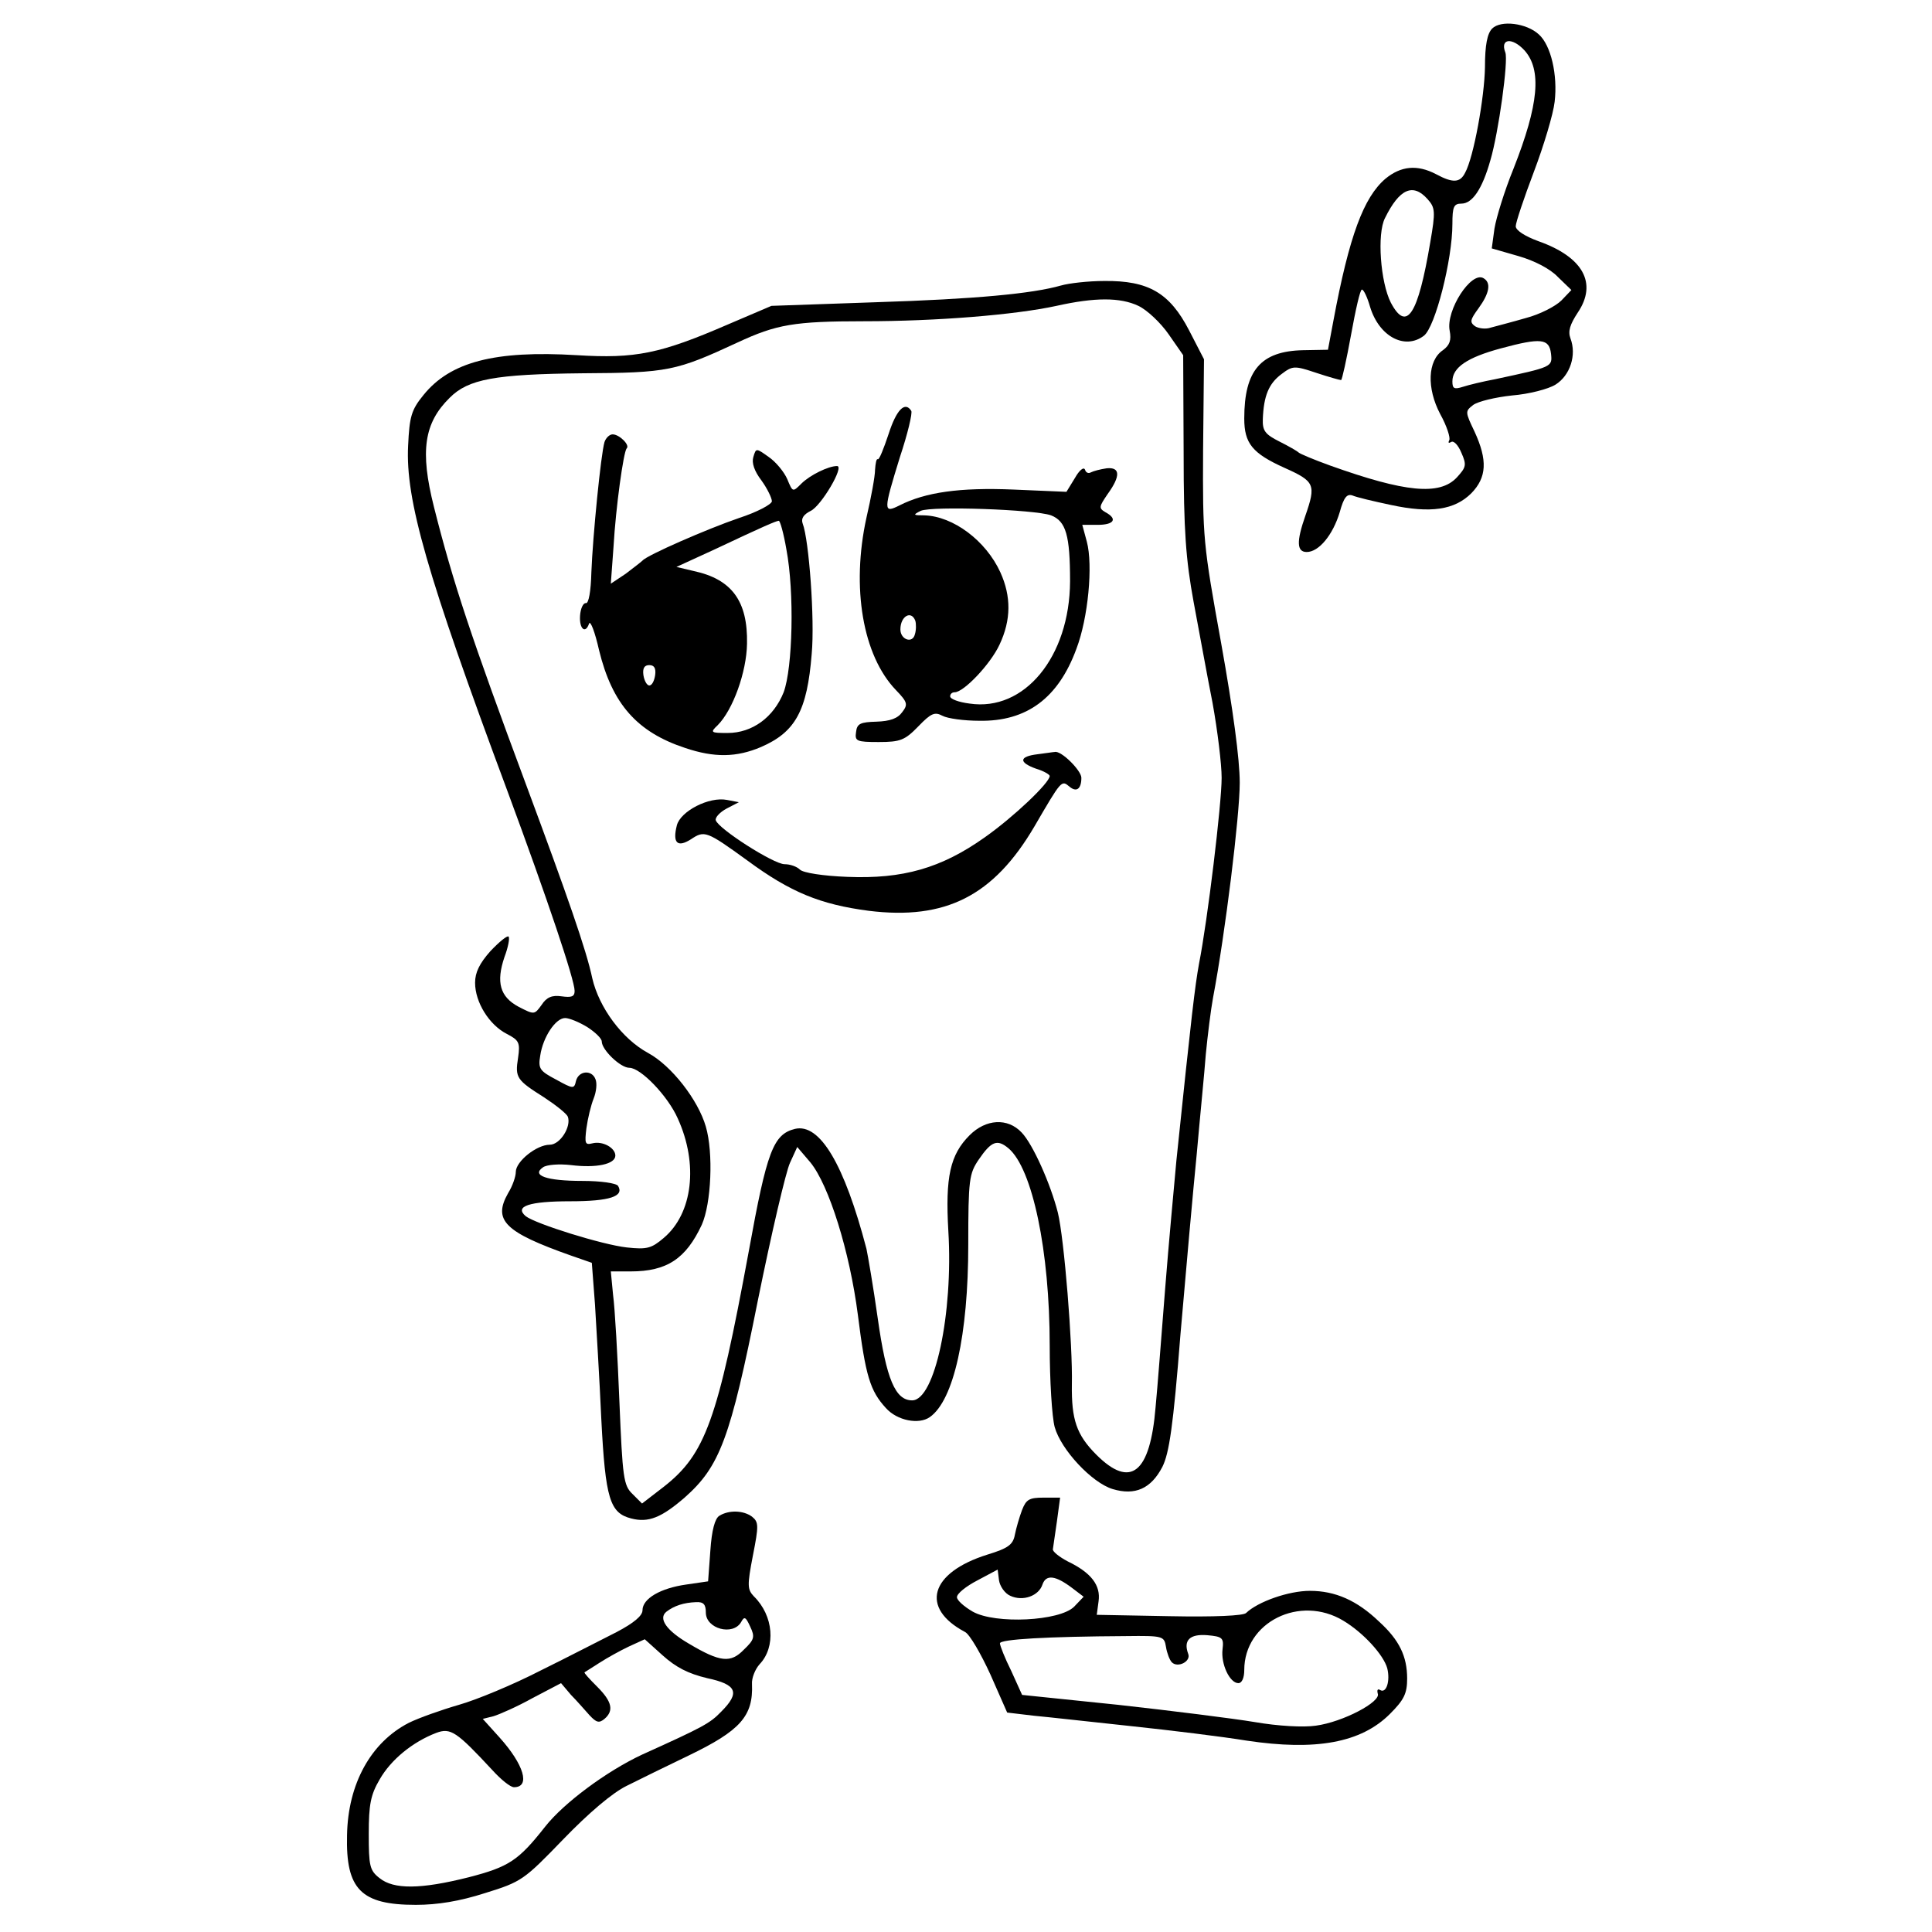
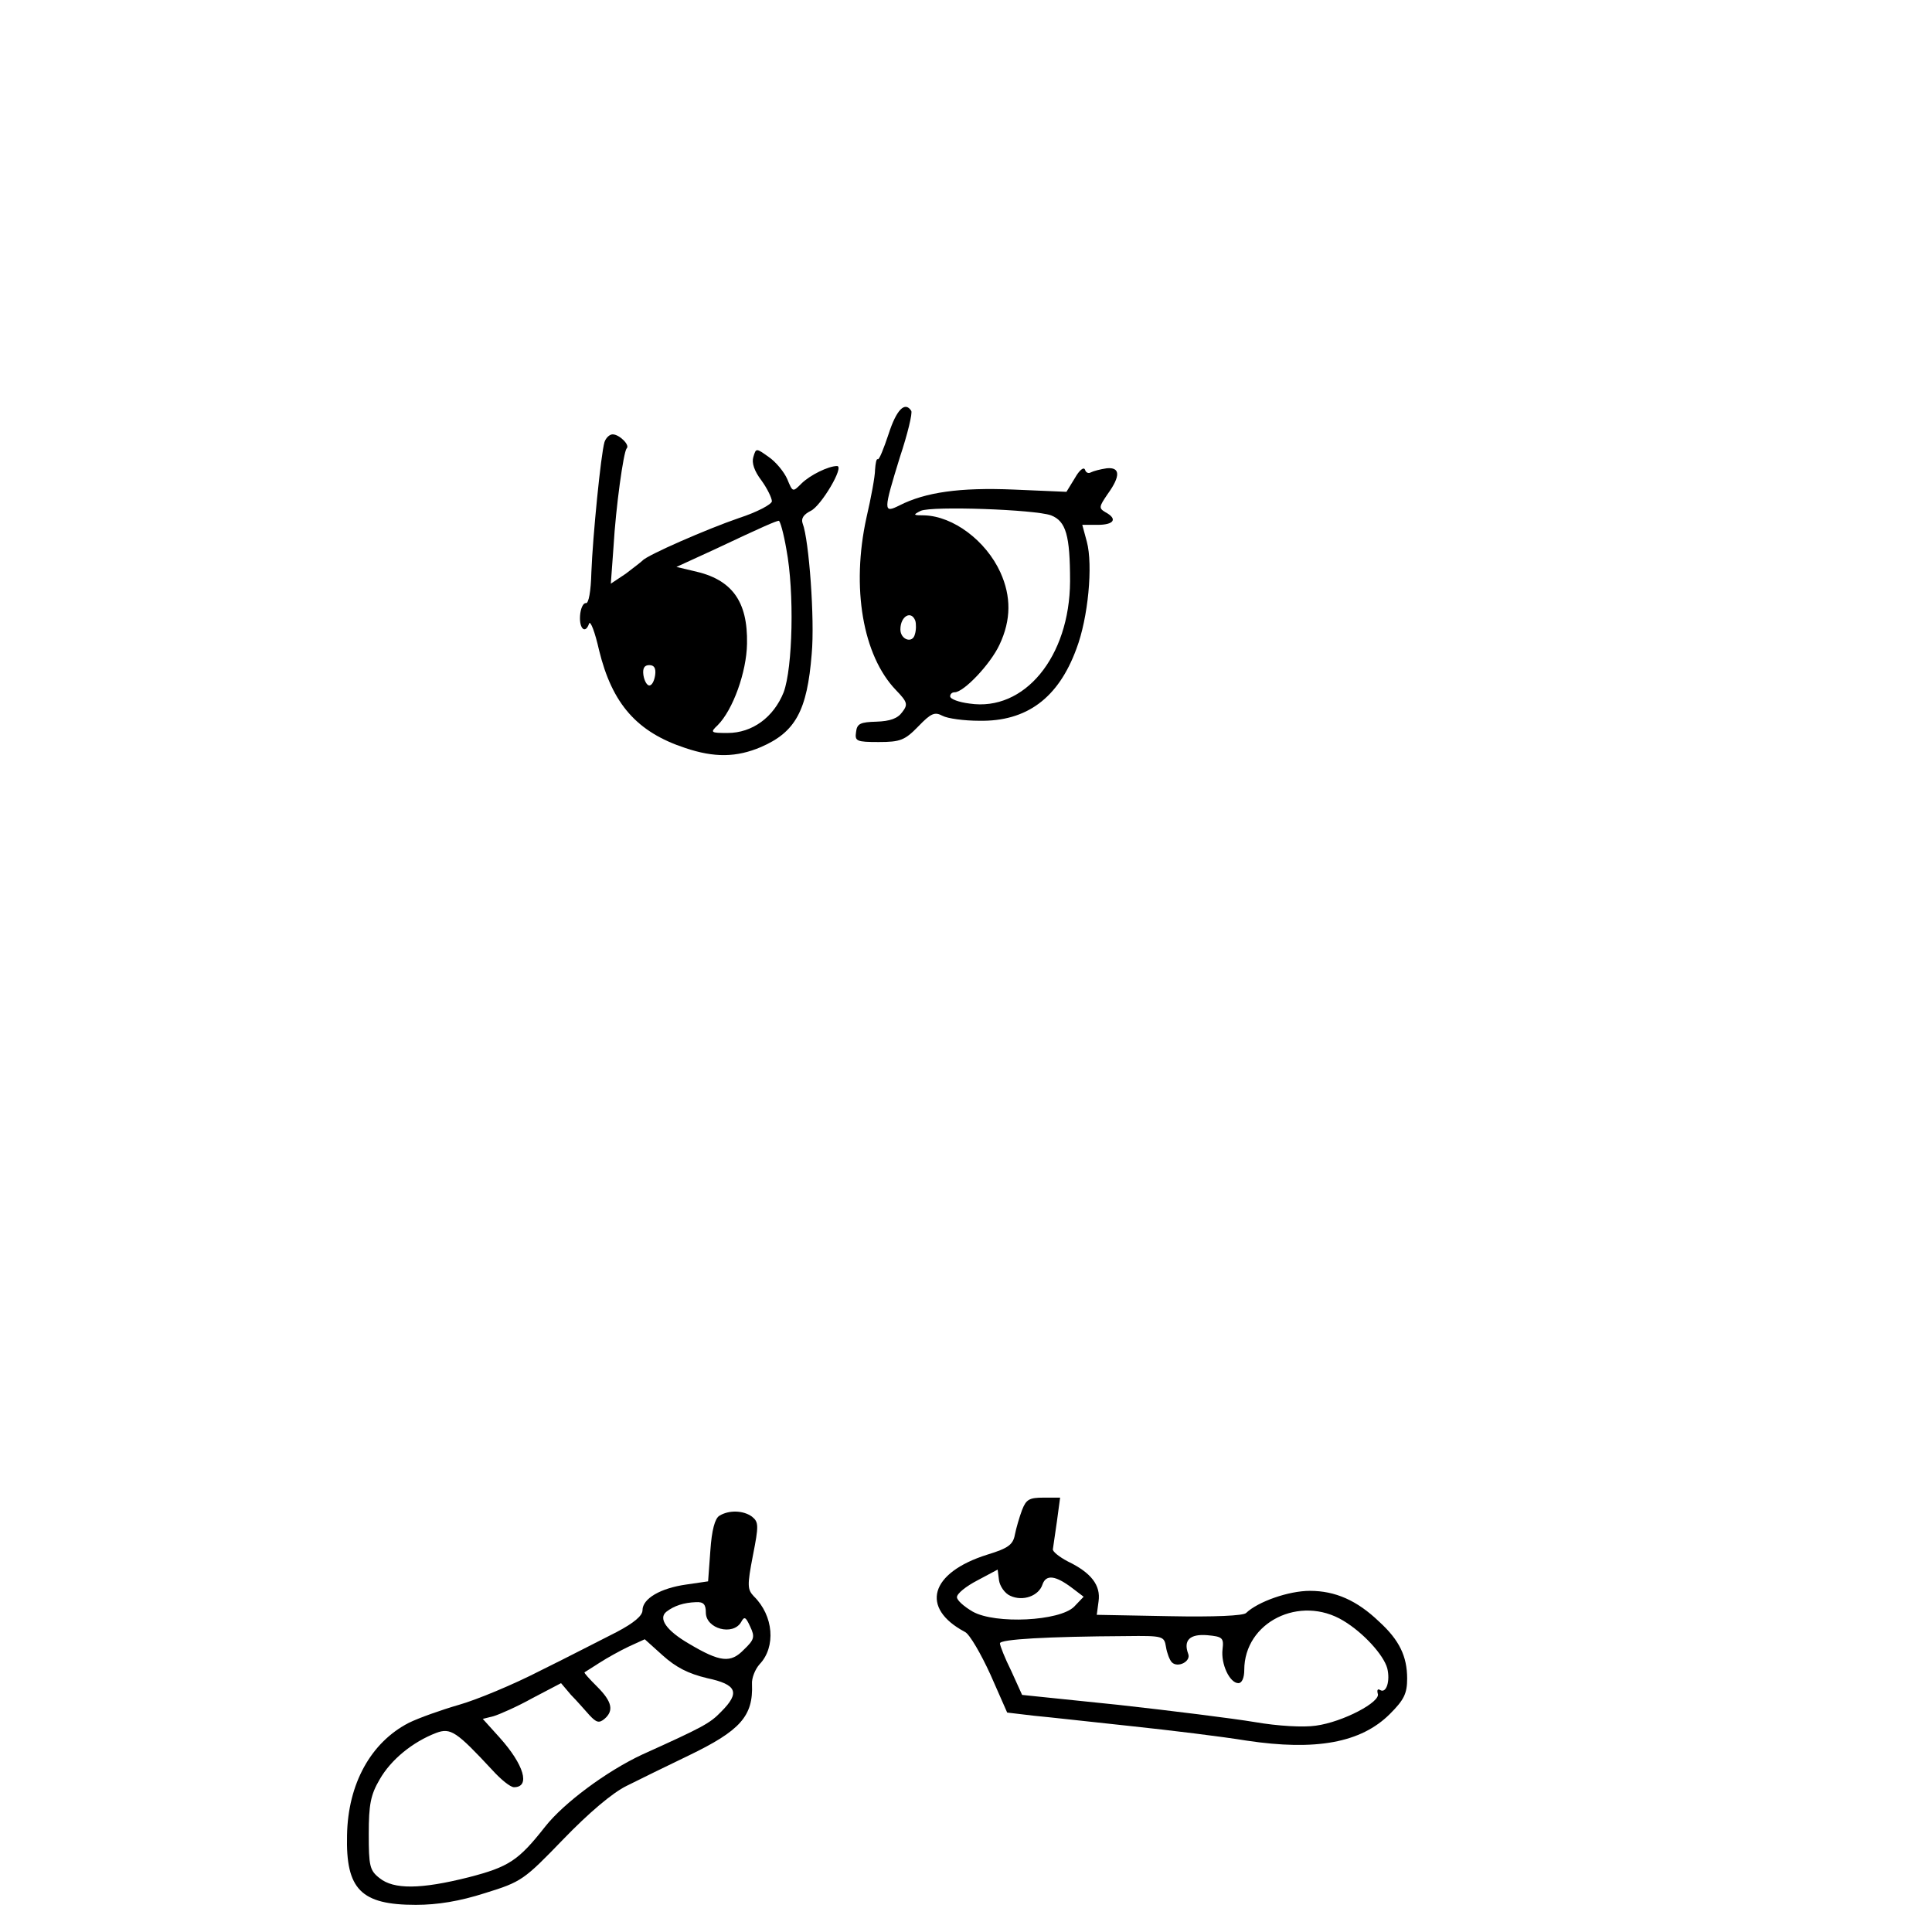
<svg xmlns="http://www.w3.org/2000/svg" version="1.0" width="427pt" height="427pt" viewBox="0 0 427 427" preserveAspectRatio="xMidYMid meet">
  <g transform="translate(0,427) scale(0.1,-0.1)" fill="#000000" stroke="none">
-     <path d="M3298 4207 c-11 -11 -16 -37 -16 -85 -1 -67 -25 -200 -44 -234 -11 -22 -27 -23 -64 -3 -42 22 -78 18 -112 -10 -48 -41 -80 -126 -115 -314 l-12 -64 -55 -1 c-93 -2 -130 -44 -130 -151 0 -55 18 -77 89 -109 67 -30 70 -37 46 -106 -20 -57 -19 -80 3 -80 27 0 58 38 73 88 9 33 16 41 28 37 9 -4 47 -13 85 -21 88 -19 141 -11 178 26 34 35 36 73 7 136 -21 44 -21 45 -3 59 11 8 49 17 86 21 37 3 80 14 96 24 32 20 47 65 33 102 -6 16 -1 31 16 57 44 65 12 123 -87 158 -30 11 -50 24 -50 33 0 8 18 62 40 120 22 58 43 128 46 155 7 59 -8 125 -35 149 -27 25 -84 32 -103 13z m71 -48 c39 -43 32 -120 -24 -262 -20 -49 -38 -108 -42 -132 l-6 -44 59 -17 c35 -10 70 -28 87 -46 l30 -29 -22 -23 c-13 -13 -48 -31 -79 -39 -31 -9 -66 -18 -77 -21 -11 -4 -27 -2 -35 3 -12 9 -11 14 8 40 24 33 28 56 11 66 -27 17 -84 -71 -75 -116 4 -21 0 -32 -15 -43 -34 -23 -36 -84 -6 -141 15 -27 23 -53 20 -58 -3 -6 -1 -7 4 -4 6 4 16 -7 23 -24 12 -27 10 -32 -10 -54 -38 -41 -115 -33 -280 26 -36 13 -67 26 -70 29 -3 3 -22 14 -42 24 -32 16 -38 24 -37 50 2 51 13 78 41 99 25 19 29 19 77 3 27 -9 52 -16 55 -16 2 0 12 45 22 100 10 55 20 100 24 100 4 0 12 -17 18 -38 20 -66 77 -96 119 -64 25 19 63 168 63 247 0 38 3 45 20 45 24 0 46 32 64 96 18 61 40 220 33 238 -12 31 15 34 42 5z m-214 -329 c17 -19 18 -27 6 -96 -27 -160 -52 -199 -87 -133 -23 45 -31 152 -13 187 32 65 62 78 94 42z m273 -342 c3 -29 3 -29 -123 -56 -27 -5 -60 -13 -72 -17 -19 -6 -23 -4 -23 12 0 31 33 53 107 73 89 24 107 22 111 -12z" />
-     <path d="M2345 3639 c-63 -18 -188 -30 -410 -37 l-230 -8 -96 -41 c-150 -65 -205 -76 -334 -68 -182 11 -280 -15 -339 -88 -27 -33 -31 -48 -34 -112 -6 -119 41 -284 219 -762 90 -243 149 -419 149 -443 0 -13 -7 -15 -29 -12 -21 3 -33 -2 -44 -19 -16 -22 -16 -22 -51 -4 -41 22 -50 54 -31 110 8 21 12 42 9 45 -3 3 -21 -12 -40 -32 -24 -27 -34 -47 -34 -70 0 -43 31 -93 70 -113 27 -14 30 -19 25 -53 -7 -44 -3 -49 57 -87 26 -17 50 -36 53 -43 8 -22 -17 -62 -40 -62 -29 0 -75 -37 -75 -60 0 -10 -7 -31 -17 -47 -34 -60 -8 -86 139 -138 l46 -16 7 -92 c3 -51 10 -165 14 -254 9 -176 19 -207 66 -219 38 -10 67 2 118 46 78 69 101 130 162 436 30 148 62 285 71 304 l16 35 29 -34 c41 -50 87 -197 105 -337 17 -135 27 -168 62 -206 25 -28 73 -37 97 -20 53 37 85 182 85 381 0 144 2 157 23 188 28 41 41 46 66 25 53 -45 91 -227 91 -436 0 -77 5 -158 11 -180 14 -50 82 -123 128 -137 50 -15 85 1 110 49 15 30 24 89 40 293 12 139 28 319 36 399 7 80 17 179 20 220 4 41 11 98 16 125 27 142 59 403 59 475 0 52 -15 163 -41 308 -40 221 -41 232 -40 427 l2 201 -33 64 c-43 83 -90 110 -187 109 -36 0 -79 -5 -96 -10z m171 -45 c19 -9 49 -37 67 -63 l32 -46 1 -215 c0 -174 5 -237 22 -330 12 -63 30 -164 42 -224 11 -61 20 -135 20 -165 0 -58 -31 -315 -50 -411 -9 -50 -16 -108 -50 -435 -5 -55 -17 -183 -25 -285 -8 -102 -17 -219 -21 -260 -12 -146 -55 -181 -131 -105 -44 44 -55 78 -54 155 2 87 -17 323 -31 380 -16 63 -55 151 -80 177 -31 33 -79 30 -115 -6 -43 -43 -54 -92 -47 -212 11 -182 -30 -374 -80 -374 -37 0 -57 46 -76 181 -10 71 -22 140 -25 154 -49 187 -103 278 -158 265 -48 -12 -62 -49 -102 -270 -69 -374 -96 -449 -188 -521 l-48 -37 -21 21 c-20 19 -22 36 -29 204 -4 101 -10 207 -14 236 l-5 52 44 0 c80 0 122 28 157 103 21 47 26 159 9 217 -17 59 -76 135 -128 163 -57 31 -108 100 -123 165 -13 62 -55 182 -146 427 -121 325 -162 448 -204 615 -31 123 -22 185 35 241 41 41 99 52 294 54 189 1 206 5 342 68 86 40 125 47 280 47 160 0 333 14 425 34 85 19 141 19 181 0z m-1218 -1594 c17 -11 32 -25 32 -32 0 -18 41 -58 61 -58 25 0 85 -62 107 -112 46 -101 33 -210 -31 -264 -27 -23 -37 -26 -82 -21 -54 6 -201 52 -223 69 -26 22 8 33 98 33 88 0 120 11 106 34 -4 6 -38 11 -79 11 -79 0 -113 12 -87 30 8 6 36 8 62 5 56 -7 98 2 98 21 0 17 -28 33 -51 27 -16 -4 -17 0 -13 33 3 22 10 51 16 66 6 15 8 34 4 43 -8 21 -37 19 -43 -4 -4 -18 -6 -18 -44 3 -36 19 -40 24 -35 53 6 41 34 83 55 83 9 0 31 -9 49 -20z" />
    <path d="M1964 3311 c-11 -33 -21 -58 -24 -56 -3 2 -5 -9 -6 -23 0 -15 -9 -63 -19 -106 -34 -155 -8 -305 65 -381 26 -27 27 -32 14 -49 -10 -14 -27 -20 -57 -21 -35 -1 -43 -4 -45 -23 -3 -20 1 -22 50 -22 48 0 58 4 88 35 28 29 36 32 53 23 11 -6 48 -11 81 -11 105 -2 175 50 215 159 26 68 37 185 23 237 l-10 37 34 0 c36 0 45 13 17 28 -15 9 -14 12 5 40 29 40 28 60 -2 57 -14 -2 -29 -6 -35 -9 -5 -3 -11 -1 -13 6 -3 7 -13 -2 -22 -18 l-19 -31 -117 5 c-119 5 -195 -6 -252 -35 -36 -18 -36 -13 1 107 17 51 28 97 25 102 -14 22 -33 2 -50 -51z m359 -180 c33 -13 42 -44 42 -146 -1 -167 -101 -288 -222 -270 -24 3 -43 10 -43 16 0 5 4 9 10 9 20 0 79 62 99 105 26 55 26 107 2 160 -32 70 -104 124 -168 126 -25 0 -26 1 -8 10 25 11 252 3 288 -10z m-300 -233 c2 -7 2 -21 -1 -30 -5 -21 -32 -12 -32 11 0 29 24 43 33 19z" />
    <path d="M1336 3293 c-8 -27 -26 -209 -29 -288 -1 -42 -6 -69 -12 -68 -6 1 -12 -12 -13 -28 -2 -29 12 -41 20 -17 3 7 13 -19 22 -59 29 -119 84 -181 190 -216 65 -22 114 -21 168 2 76 33 102 80 112 206 7 75 -6 252 -20 288 -4 11 2 20 18 28 23 11 75 99 58 99 -19 0 -60 -20 -79 -39 -19 -19 -19 -19 -31 10 -7 16 -25 38 -41 49 -28 20 -28 20 -34 0 -4 -13 2 -31 18 -52 13 -18 23 -39 23 -46 -1 -7 -33 -24 -73 -37 -70 -24 -203 -82 -213 -94 -3 -3 -20 -16 -37 -29 l-33 -22 6 82 c5 87 22 209 29 217 8 7 -16 31 -31 31 -7 0 -15 -8 -18 -17z m402 -237 c18 -95 14 -262 -6 -316 -22 -55 -69 -90 -124 -90 -37 0 -39 1 -22 17 34 34 64 118 65 180 2 95 -34 143 -118 161 l-38 9 85 39 c108 51 134 62 141 63 3 1 11 -28 17 -63z m-290 -278 c-2 -13 -7 -23 -13 -23 -5 0 -11 10 -13 23 -2 15 2 22 13 22 11 0 15 -7 13 -22z" />
-     <path d="M2293 2603 c-41 -5 -42 -18 -3 -32 17 -5 30 -13 30 -16 0 -15 -80 -91 -144 -136 -96 -68 -181 -92 -303 -87 -54 2 -98 9 -105 16 -7 7 -22 12 -34 12 -24 0 -146 78 -152 97 -2 6 9 18 24 26 l27 14 -26 5 c-40 8 -103 -25 -111 -56 -10 -39 1 -50 31 -31 30 20 34 19 125 -47 95 -70 161 -97 268 -111 170 -21 276 33 366 186 60 103 60 103 77 89 16 -14 27 -6 27 19 0 16 -45 61 -59 57 -3 0 -21 -3 -38 -5z" />
    <path d="M2259 933 c-6 -16 -13 -40 -16 -55 -4 -22 -15 -30 -61 -44 -127 -40 -149 -118 -49 -171 10 -5 35 -48 56 -94 l37 -84 59 -7 c33 -3 130 -14 215 -23 85 -9 200 -23 255 -32 153 -23 253 -5 317 59 31 31 38 45 38 78 0 49 -17 85 -62 126 -49 47 -97 68 -153 68 -47 0 -115 -24 -141 -49 -6 -6 -69 -9 -170 -7 l-160 3 4 30 c5 35 -16 63 -68 88 -19 10 -34 22 -33 27 1 6 5 34 9 62 l7 52 -37 0 c-31 0 -38 -4 -47 -27z m-26 -190 c28 -13 63 0 71 25 8 23 29 20 66 -8 l25 -19 -21 -22 c-32 -32 -174 -39 -224 -11 -19 11 -35 25 -35 32 0 8 20 24 45 37 l45 24 3 -24 c2 -13 13 -29 25 -34z m736 -55 c45 -27 89 -76 97 -105 7 -28 -2 -57 -16 -48 -5 3 -7 0 -5 -8 8 -18 -77 -63 -137 -71 -27 -4 -83 -1 -135 8 -48 8 -184 25 -301 38 l-213 22 -24 53 c-14 28 -25 56 -25 61 0 9 103 15 279 16 82 1 84 0 88 -24 2 -13 8 -29 13 -34 13 -13 43 2 36 19 -11 30 4 44 42 41 34 -3 37 -6 34 -31 -4 -33 16 -75 35 -75 8 0 13 12 13 29 0 106 123 167 219 109z" />
    <path d="M1590 920 c-10 -6 -17 -32 -20 -77 l-5 -68 -48 -7 c-57 -8 -97 -31 -97 -57 0 -12 -19 -28 -57 -48 -32 -16 -107 -55 -168 -85 -60 -31 -142 -65 -181 -76 -38 -11 -89 -29 -111 -40 -83 -43 -134 -134 -136 -248 -3 -120 31 -154 152 -154 48 0 97 8 153 26 81 25 86 29 173 119 56 58 109 103 140 118 28 14 89 44 137 67 114 55 143 87 140 158 -1 13 7 33 17 44 36 38 31 107 -13 150 -14 15 -15 23 -2 90 13 66 13 74 -2 86 -19 14 -51 15 -72 2z m-30 -214 c0 -36 60 -52 78 -21 7 13 10 12 20 -10 11 -23 9 -29 -14 -51 -29 -30 -52 -28 -121 13 -50 29 -69 56 -50 71 17 13 38 20 65 21 17 1 22 -5 22 -23z m3 -145 c66 -14 73 -32 31 -74 -25 -26 -40 -34 -175 -95 -79 -37 -173 -107 -214 -159 -59 -75 -80 -89 -169 -112 -107 -27 -166 -27 -197 -2 -22 17 -24 27 -24 98 0 64 4 86 24 120 25 44 73 83 125 103 32 12 45 3 124 -82 19 -21 40 -38 48 -38 37 0 22 50 -32 110 l-37 41 24 6 c13 4 52 21 86 40 l63 33 22 -26 c13 -13 31 -34 41 -45 15 -16 21 -18 33 -8 21 18 17 38 -16 71 -17 17 -30 31 -28 32 2 1 17 11 33 21 17 11 46 27 65 36 l35 16 40 -36 c29 -26 56 -40 98 -50z" />
  </g>
</svg>